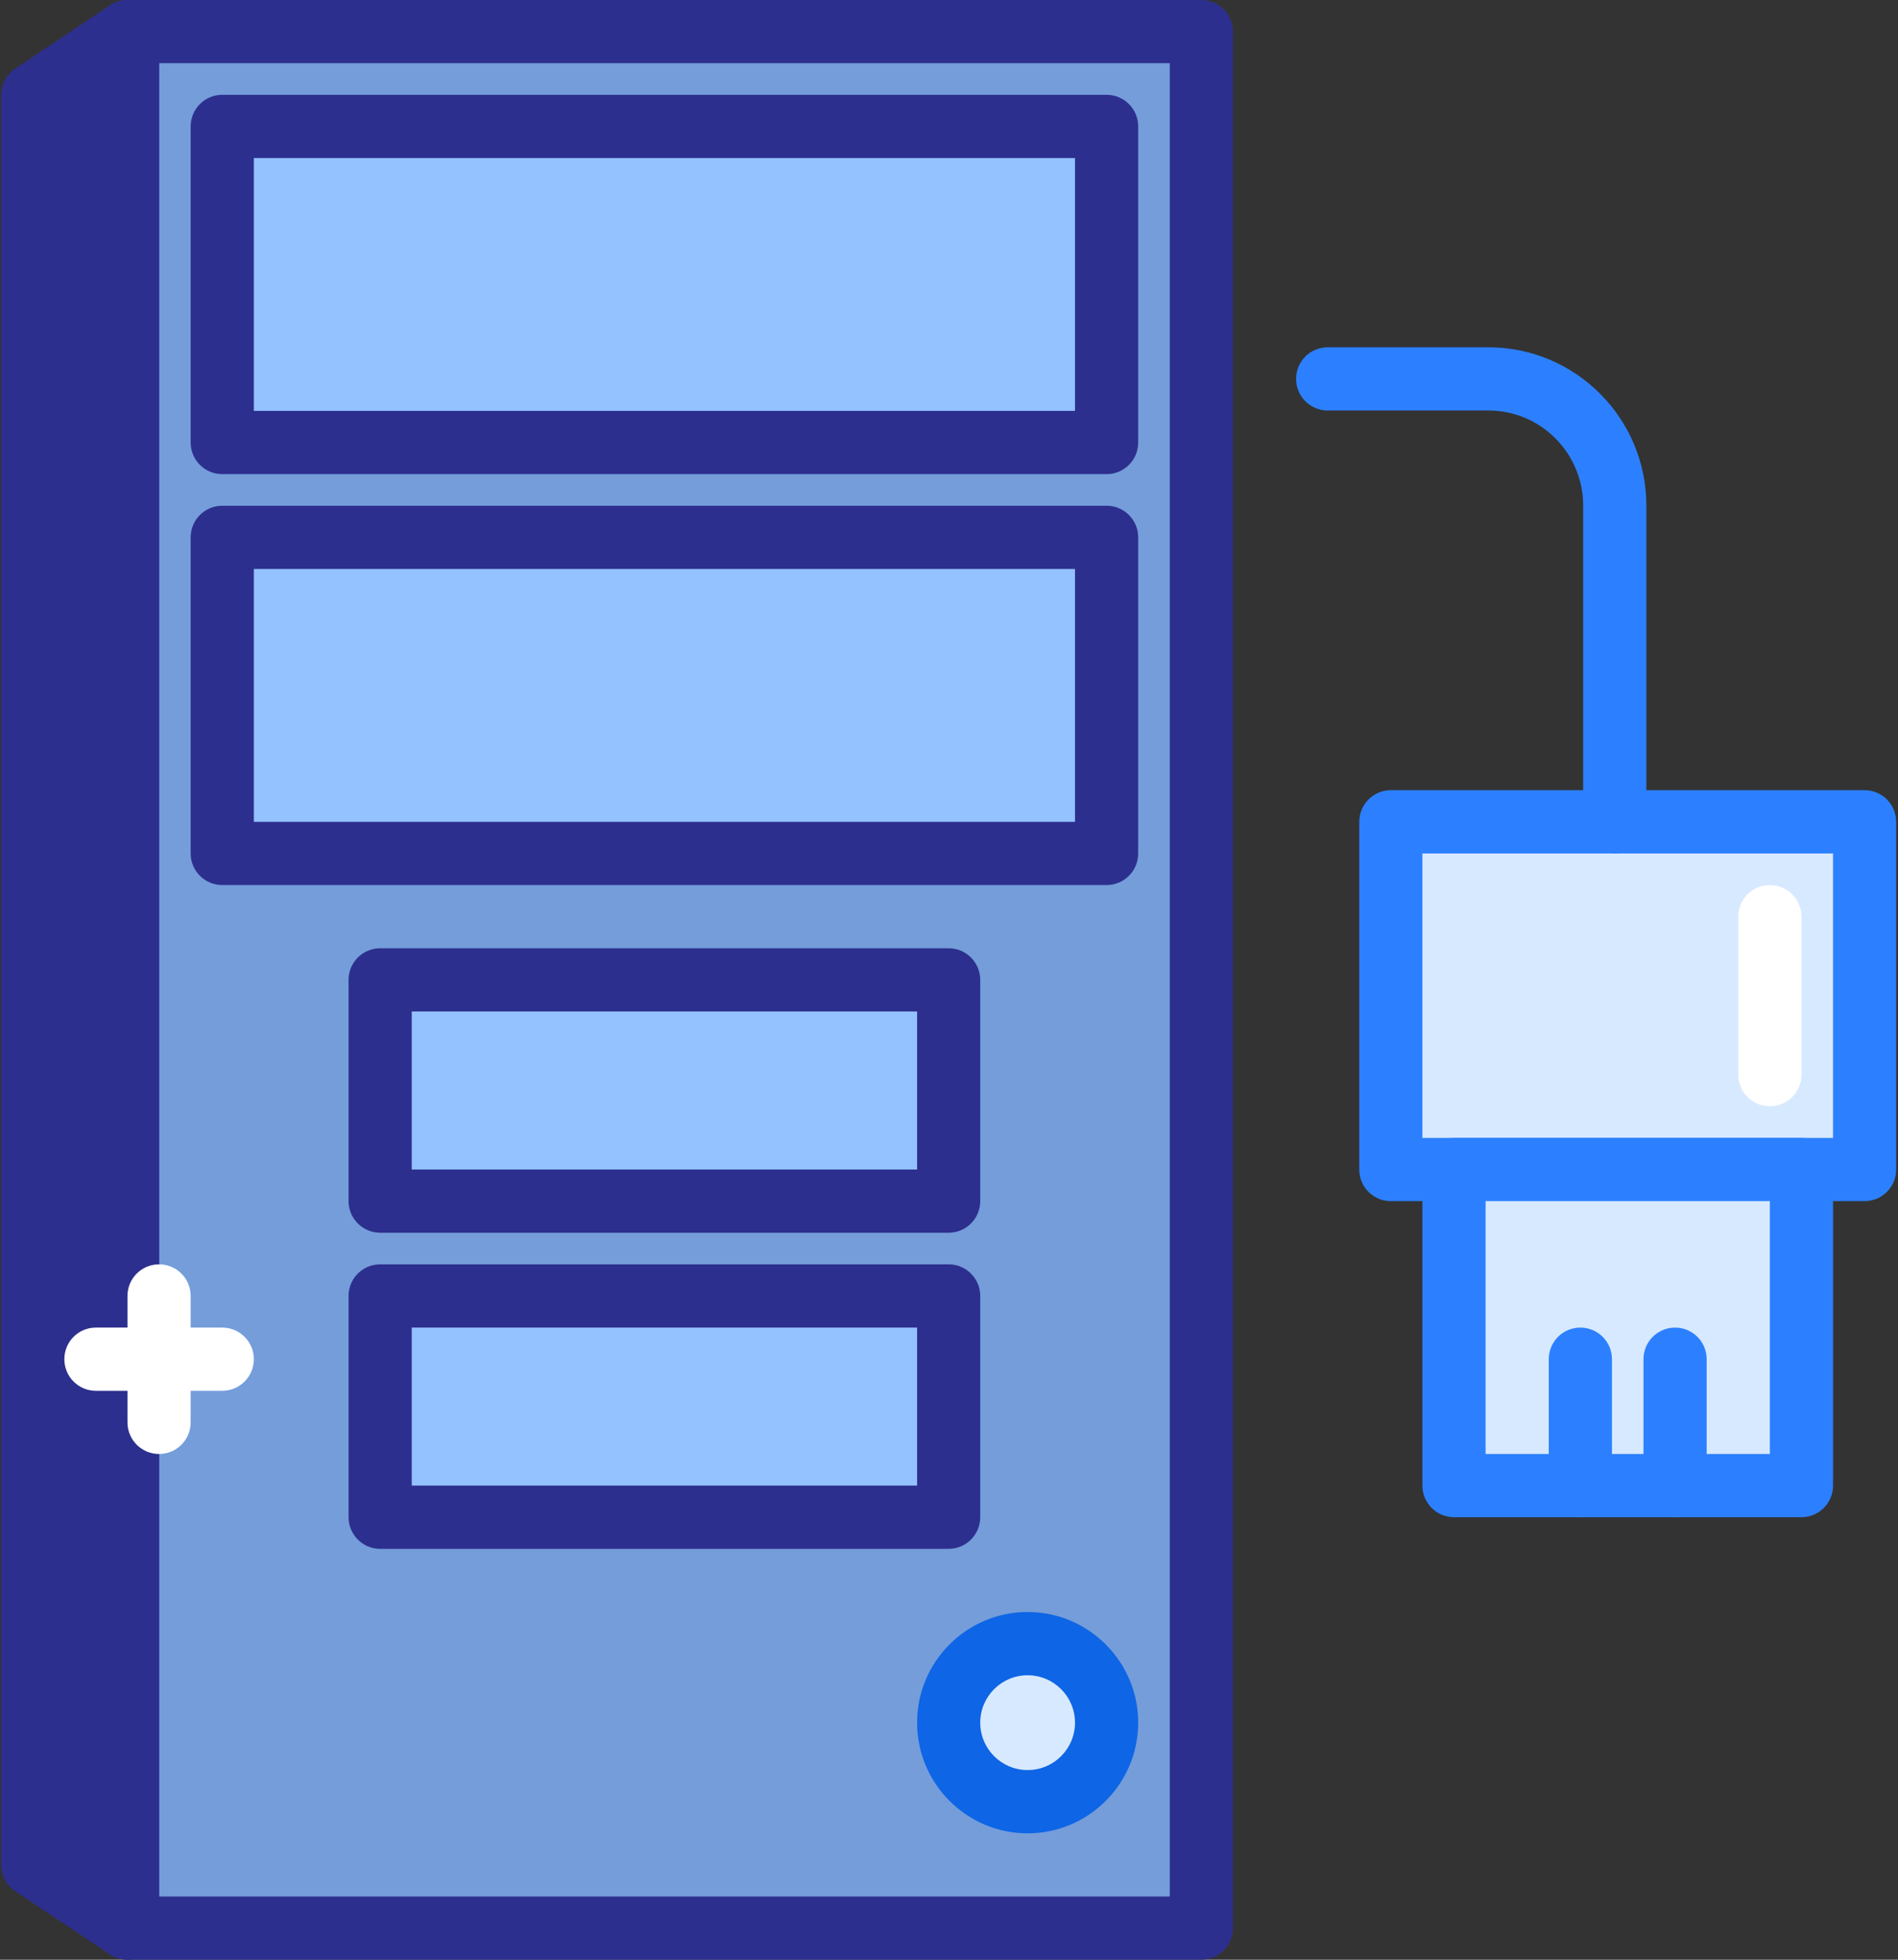
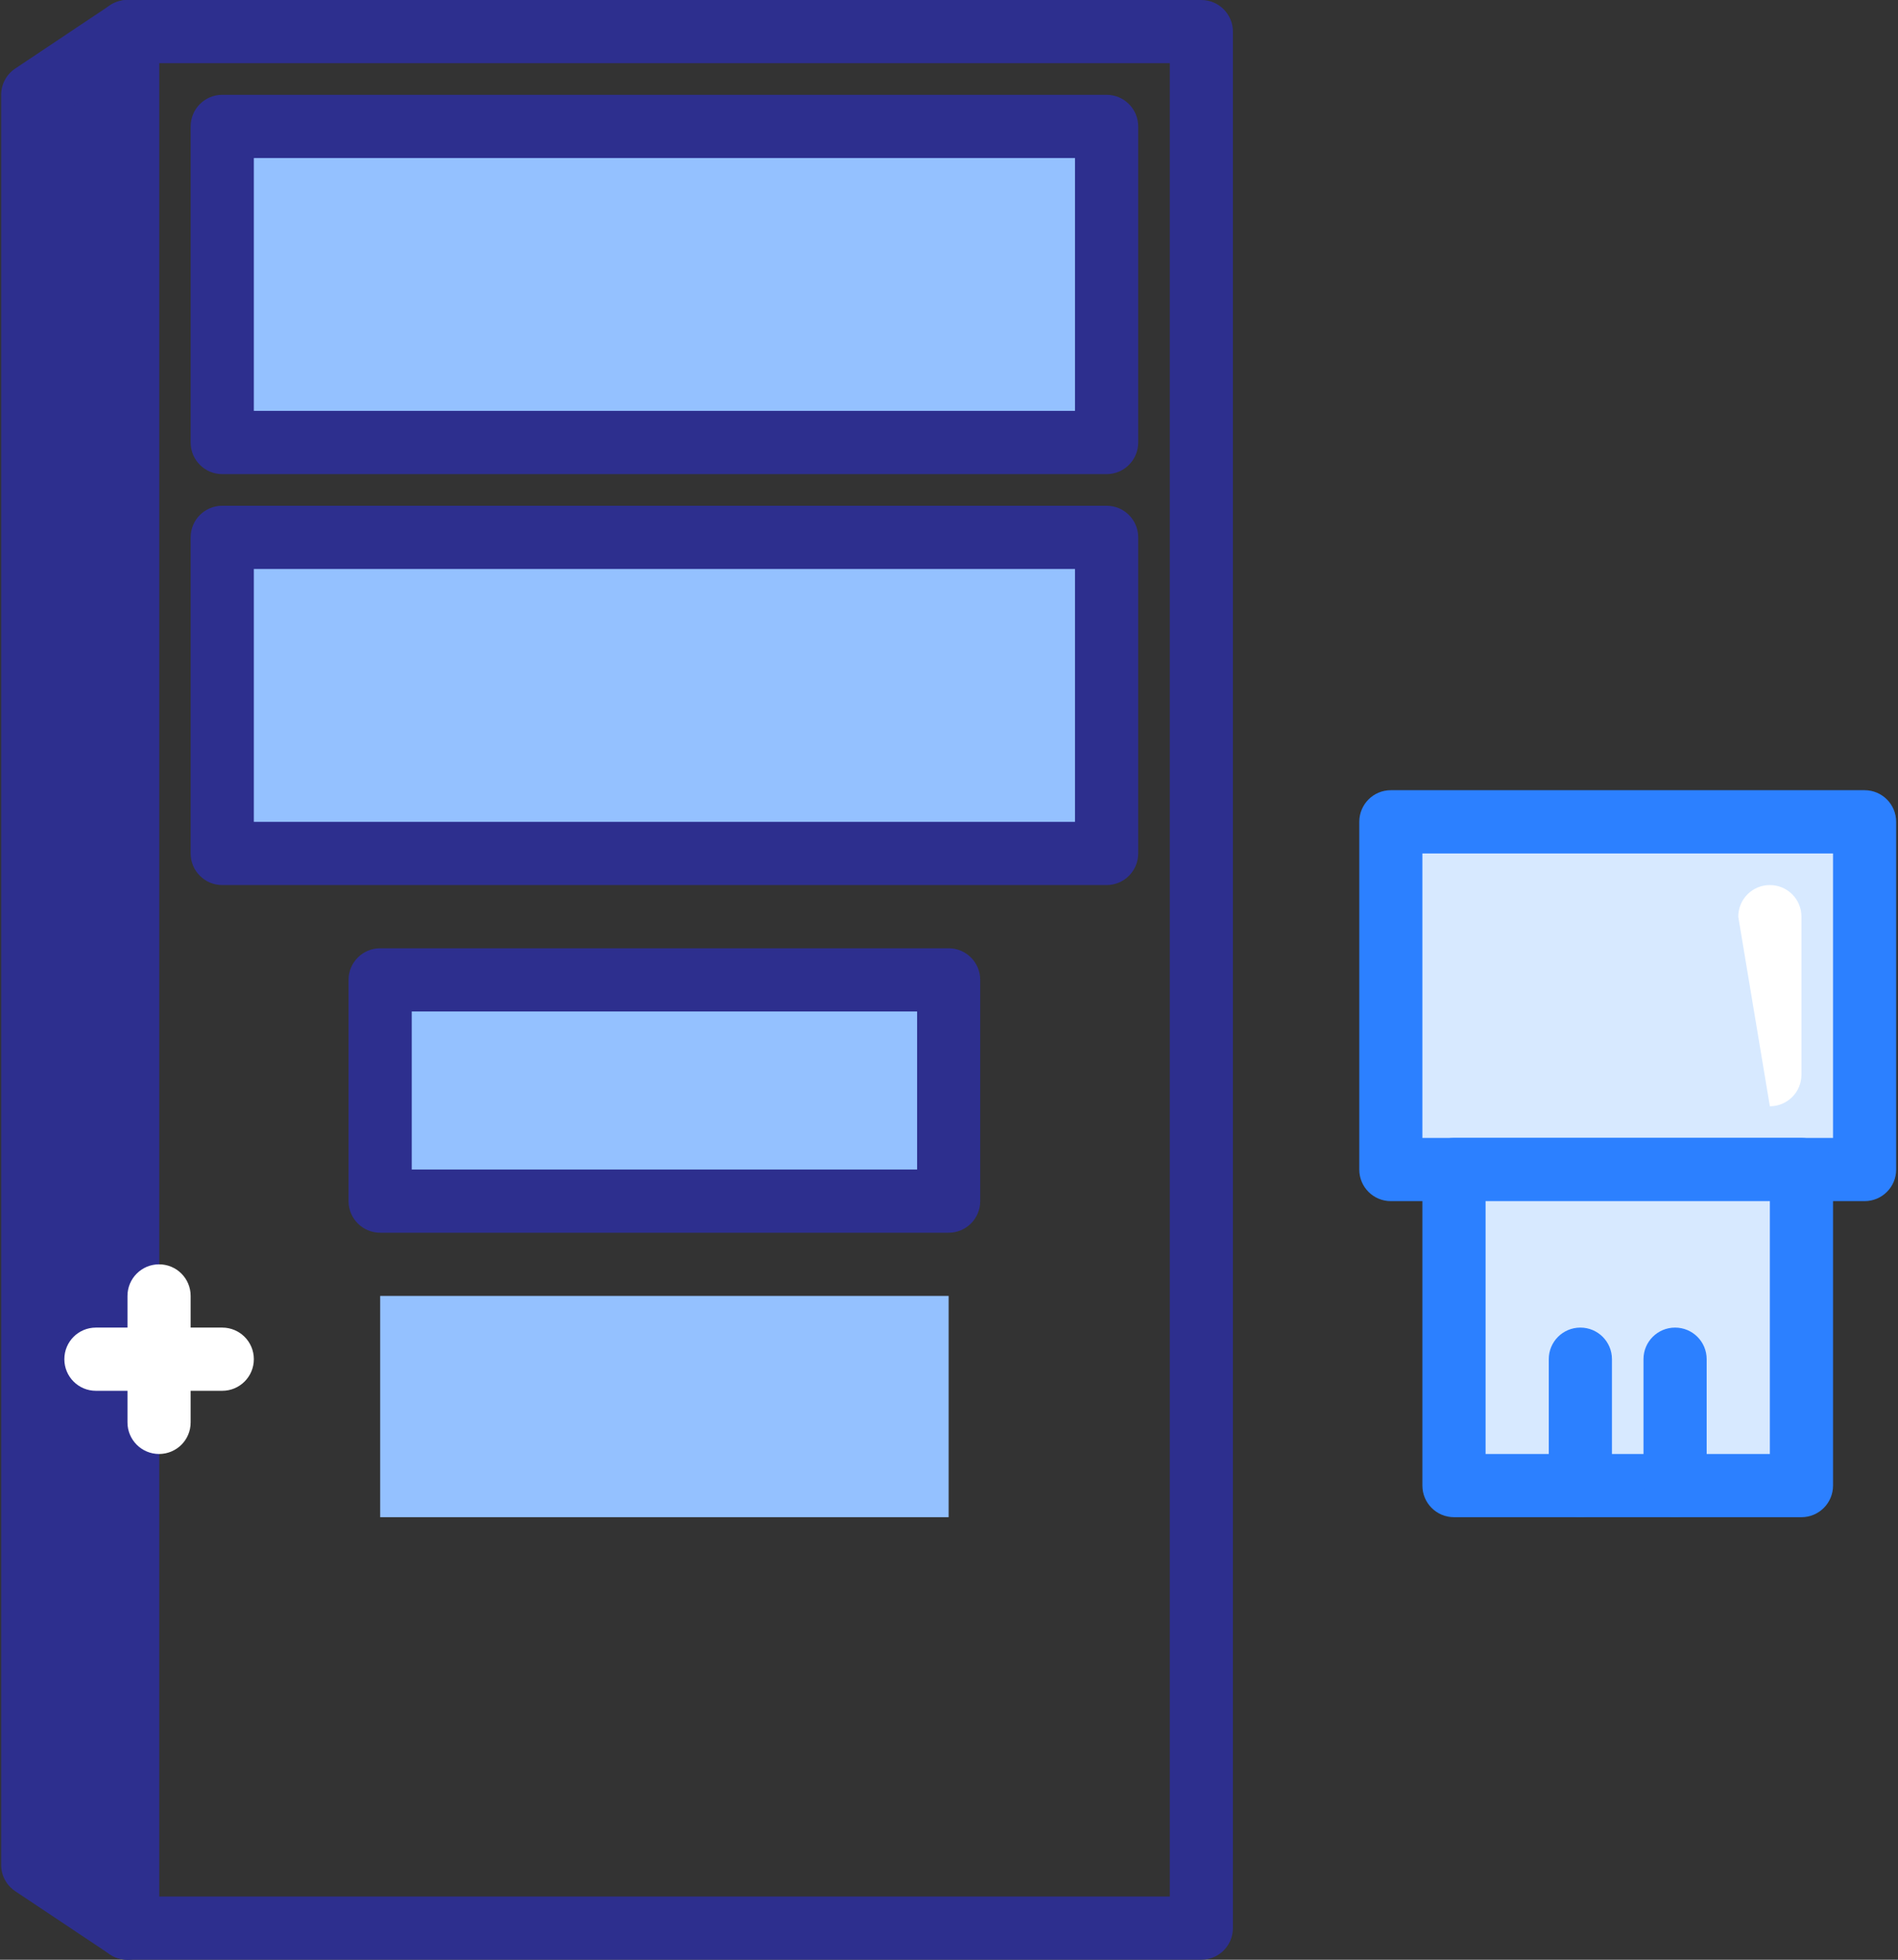
<svg xmlns="http://www.w3.org/2000/svg" width="31px" height="32px" viewBox="0 0 31 32" version="1.1">
  <rect x="0" y="0" width="31" height="32" fill="#333333" stroke="none" />
  <g id="Desktop-Design" stroke="none" stroke-width="1" fill="none" fill-rule="evenodd">
    <g id="Needletail_Destkop_Index_01-Copy" transform="translate(-906, -977)">
      <g id="Group-15" transform="translate(906, 977)">
        <g id="039-computer-3">
          <polygon id="Fill-1" fill="#D7E9FF" points="22.716 19.097 30.454 19.097 30.454 13.42 22.716 13.42" />
          <path d="M30.454,19.613 L22.716,19.613 C22.431,19.613 22.201,19.382 22.201,19.097 L22.201,13.42 C22.201,13.134 22.431,12.903 22.716,12.903 L30.454,12.903 C30.74,12.903 30.97,13.134 30.97,13.42 L30.97,19.097 C30.97,19.382 30.74,19.613 30.454,19.613 Z M23.232,18.581 L29.939,18.581 L29.939,13.936 L23.232,13.936 L23.232,18.581 Z" id="Fill-2" fill="#2C80FF" />
          <polygon id="Fill-3" fill="#D7E9FF" points="23.748 24.258 29.423 24.258 29.423 19.097 23.748 19.097" />
          <path d="M29.423,24.774 L23.748,24.774 C23.463,24.774 23.232,24.543 23.232,24.258 L23.232,19.097 C23.232,18.811 23.463,18.581 23.748,18.581 L29.423,18.581 C29.708,18.581 29.939,18.811 29.939,19.097 L29.939,24.258 C29.939,24.543 29.708,24.774 29.423,24.774 Z M24.264,23.742 L28.907,23.742 L28.907,19.613 L24.264,19.613 L24.264,23.742 Z" id="Fill-4" fill="#2C80FF" />
-           <path d="M26.374,13.936 C26.088,13.936 25.858,13.705 25.858,13.42 L25.858,8.255 C25.858,7.399 25.164,6.703 24.311,6.703 L21.685,6.703 C21.4,6.703 21.169,6.472 21.169,6.186 C21.169,5.901 21.4,5.671 21.685,5.671 L24.311,5.671 C25.733,5.671 26.89,6.83 26.89,8.255 L26.89,13.42 C26.89,13.705 26.659,13.936 26.374,13.936 Z" id="Fill-5" fill="#2C80FF" />
-           <polygon id="Fill-6" fill="#749DDA" points="2.082 31.484 19.621 31.484 19.621 0.516 2.082 0.516" />
          <path d="M19.621,32 L2.082,32 C1.797,32 1.566,31.769 1.566,31.484 L1.566,0.516 C1.566,0.231 1.797,0 2.082,0 L19.621,0 C19.906,0 20.137,0.231 20.137,0.516 L20.137,31.484 C20.137,31.769 19.906,32 19.621,32 Z M2.598,30.968 L19.106,30.968 L19.106,1.032 L2.598,1.032 L2.598,30.968 Z" id="Fill-7" fill="#2D2F8E" />
          <polygon id="Fill-8" fill="#94C1FF" points="3.63 7.226 18.074 7.226 18.074 2.065 3.63 2.065" />
          <path d="M18.074,7.742 L3.63,7.742 C3.345,7.742 3.114,7.511 3.114,7.226 L3.114,2.065 C3.114,1.779 3.345,1.548 3.63,1.548 L18.074,1.548 C18.359,1.548 18.59,1.779 18.59,2.065 L18.59,7.226 C18.59,7.511 18.359,7.742 18.074,7.742 Z M4.146,6.709 L17.558,6.709 L17.558,2.581 L4.146,2.581 L4.146,6.709 Z" id="Fill-9" fill="#2D2F8E" />
          <polygon id="Fill-10" fill="#94C1FF" points="3.63 13.936 18.074 13.936 18.074 8.774 3.63 8.774" />
          <path d="M18.074,14.452 L3.63,14.452 C3.345,14.452 3.114,14.221 3.114,13.936 L3.114,8.774 C3.114,8.489 3.345,8.258 3.63,8.258 L18.074,8.258 C18.359,8.258 18.59,8.489 18.59,8.774 L18.59,13.936 C18.59,14.221 18.359,14.452 18.074,14.452 Z M4.146,13.42 L17.558,13.42 L17.558,9.291 L4.146,9.291 L4.146,13.42 Z" id="Fill-11" fill="#2D2F8E" />
          <polygon id="Fill-12" fill="#94C1FF" points="6.209 19.613 15.494 19.613 15.494 16 6.209 16" />
          <path d="M15.494,20.129 L6.209,20.129 C5.924,20.129 5.693,19.898 5.693,19.613 L5.693,16 C5.693,15.715 5.924,15.484 6.209,15.484 L15.494,15.484 C15.779,15.484 16.01,15.715 16.01,16 L16.01,19.613 C16.01,19.898 15.779,20.129 15.494,20.129 Z M6.725,19.097 L14.979,19.097 L14.979,16.516 L6.725,16.516 L6.725,19.097 Z" id="Fill-13" fill="#2D2F8E" />
          <polygon id="Fill-14" fill="#94C1FF" points="6.209 24.774 15.494 24.774 15.494 21.161 6.209 21.161" />
-           <path d="M15.494,25.291 L6.209,25.291 C5.924,25.291 5.693,25.059 5.693,24.774 L5.693,21.161 C5.693,20.876 5.924,20.645 6.209,20.645 L15.494,20.645 C15.779,20.645 16.01,20.876 16.01,21.161 L16.01,24.774 C16.01,25.059 15.779,25.291 15.494,25.291 Z M6.725,24.258 L14.979,24.258 L14.979,21.678 L6.725,21.678 L6.725,24.258 Z" id="Fill-15" fill="#2D2F8E" />
-           <path d="M18.074,28.129 C18.074,28.842 17.496,29.419 16.784,29.419 C16.072,29.419 15.494,28.842 15.494,28.129 C15.494,27.416 16.072,26.839 16.784,26.839 C17.496,26.839 18.074,27.416 18.074,28.129 Z" id="Fill-16" fill="#D7E9FF" />
-           <path d="M16.784,29.936 C15.789,29.936 14.979,29.125 14.979,28.129 C14.979,27.133 15.789,26.322 16.784,26.322 C17.779,26.322 18.59,27.133 18.59,28.129 C18.59,29.125 17.779,29.936 16.784,29.936 Z M16.784,27.355 C16.357,27.355 16.01,27.702 16.01,28.129 C16.01,28.556 16.357,28.903 16.784,28.903 C17.211,28.903 17.558,28.556 17.558,28.129 C17.558,27.702 17.211,27.355 16.784,27.355 Z" id="Fill-17" fill="#0E65E5" />
          <path d="M25.812,24.774 C25.527,24.774 25.296,24.543 25.296,24.258 L25.296,22.194 C25.296,21.908 25.527,21.678 25.812,21.678 C26.097,21.678 26.328,21.908 26.328,22.194 L26.328,24.258 C26.328,24.543 26.097,24.774 25.812,24.774 Z" id="Fill-18" fill="#2C80FF" />
          <path d="M27.359,24.774 C27.074,24.774 26.843,24.543 26.843,24.258 L26.843,22.194 C26.843,21.908 27.074,21.678 27.359,21.678 C27.644,21.678 27.875,21.908 27.875,22.194 L27.875,24.258 C27.875,24.543 27.644,24.774 27.359,24.774 Z" id="Fill-19" fill="#2C80FF" />
          <g id="Group-23" fill="#2D2F8E">
            <polygon id="Fill-20" points="0.535 30.452 2.082 31.484 2.082 0.516 0.535 1.548" />
            <path d="M2.082,32 C1.982,32 1.882,31.971 1.796,31.913 L0.249,30.881 C0.105,30.785 0.019,30.624 0.019,30.452 L0.019,1.548 C0.019,1.376 0.105,1.215 0.249,1.119 L1.796,0.087 C1.955,-0.019 2.158,-0.029 2.326,0.061 C2.493,0.151 2.598,0.326 2.598,0.516 L2.598,31.484 C2.598,31.675 2.493,31.849 2.326,31.939 C2.25,31.98 2.166,32 2.082,32 Z M1.051,30.176 L1.566,30.52 L1.566,1.48 L1.051,1.825 L1.051,30.176 Z" id="Fill-22" />
          </g>
          <path d="M2.598,23.742 C2.313,23.742 2.082,23.511 2.082,23.226 L2.082,21.161 C2.082,20.876 2.313,20.645 2.598,20.645 C2.884,20.645 3.114,20.876 3.114,21.161 L3.114,23.226 C3.114,23.511 2.884,23.742 2.598,23.742 Z" id="Fill-24" fill="#FFFFFF" />
          <path d="M3.63,22.71 L1.566,22.71 C1.281,22.71 1.051,22.479 1.051,22.194 C1.051,21.908 1.281,21.678 1.566,21.678 L3.63,21.678 C3.915,21.678 4.146,21.908 4.146,22.194 C4.146,22.479 3.915,22.71 3.63,22.71 Z" id="Fill-25" fill="#FFFFFF" />
-           <path d="M28.907,18.064 C28.622,18.064 28.391,17.834 28.391,17.548 L28.391,14.968 C28.391,14.682 28.622,14.452 28.907,14.452 C29.192,14.452 29.423,14.682 29.423,14.968 L29.423,17.548 C29.423,17.834 29.192,18.064 28.907,18.064 Z" id="Fill-26" fill="#FFFFFF" />
+           <path d="M28.907,18.064 L28.391,14.968 C28.391,14.682 28.622,14.452 28.907,14.452 C29.192,14.452 29.423,14.682 29.423,14.968 L29.423,17.548 C29.423,17.834 29.192,18.064 28.907,18.064 Z" id="Fill-26" fill="#FFFFFF" />
        </g>
      </g>
    </g>
  </g>
</svg>